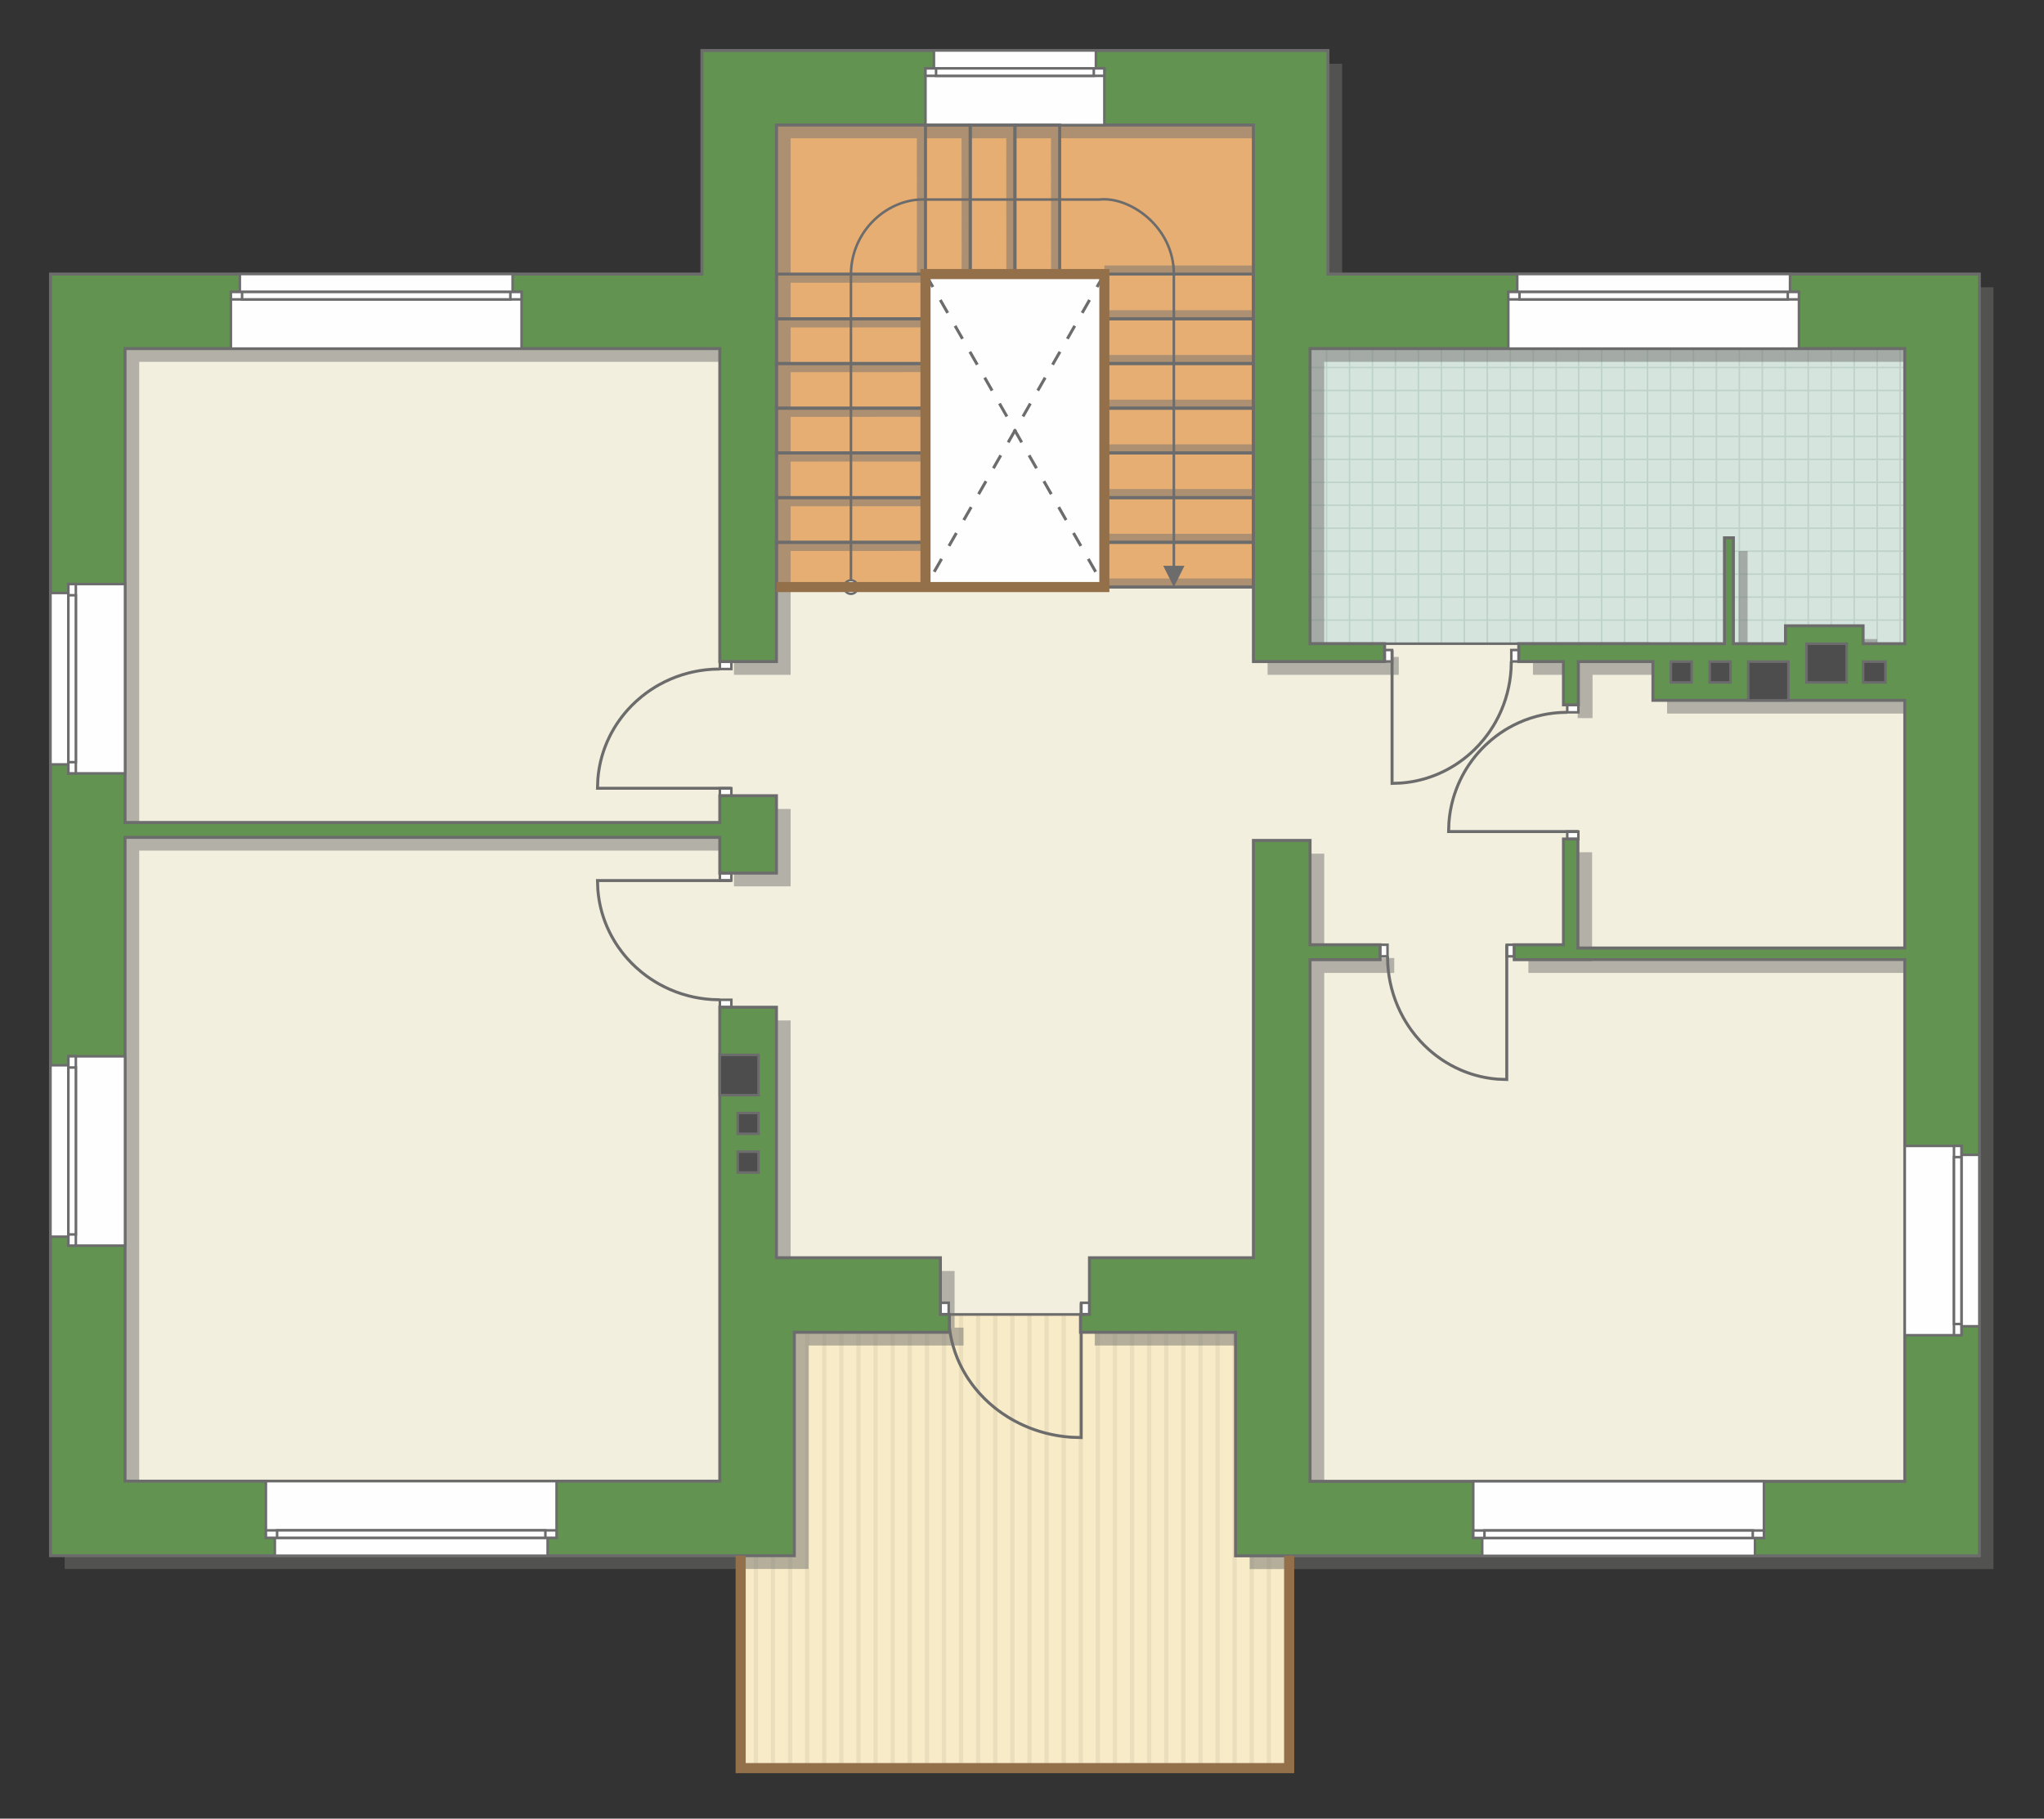
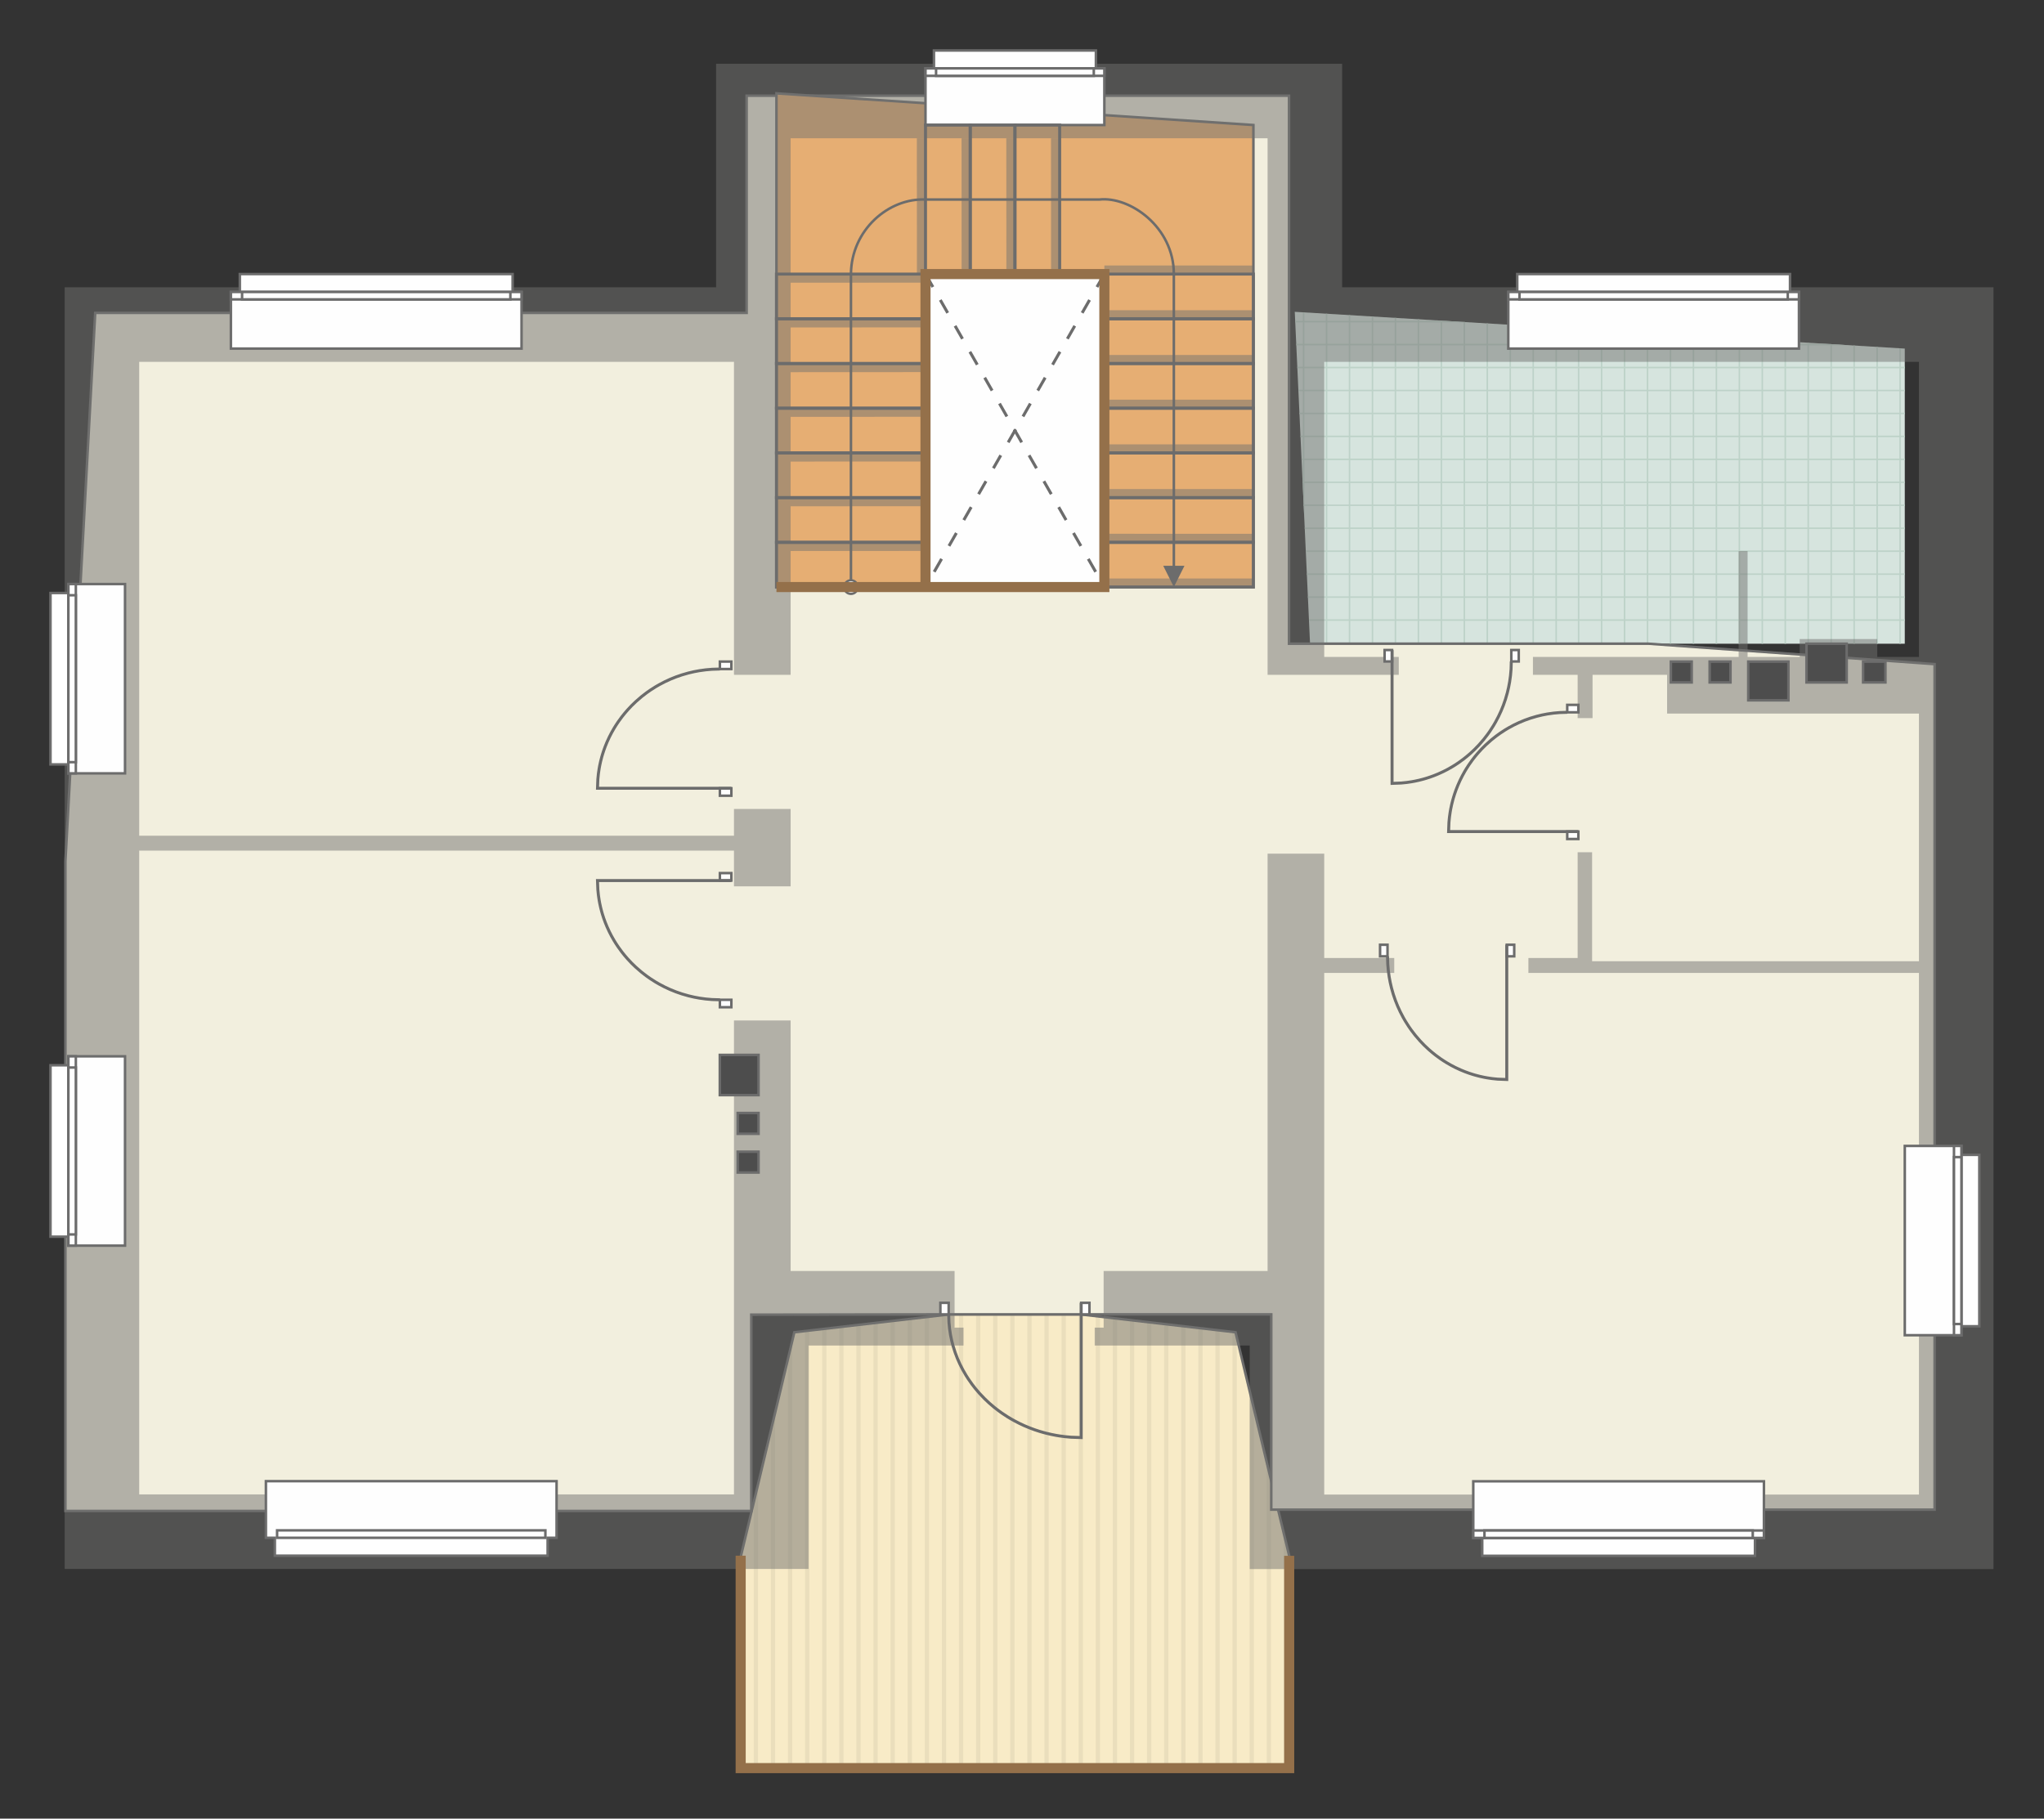
<svg xmlns="http://www.w3.org/2000/svg" xml:space="preserve" width="137.064mm" height="121.961mm" version="1.1" style="shape-rendering:geometricPrecision; text-rendering:geometricPrecision; image-rendering:optimizeQuality; fill-rule:evenodd; clip-rule:evenodd" viewBox="0 0 13892.64 12361.75">
  <rect x="0" y="0" width="13892.64" height="12361.75" fill="#333333" stroke="none" />
  <defs>
    <style type="text/css">
   
    .str4 {stroke:#94704A;stroke-width:68.61;stroke-miterlimit:22.926}
    .str0 {stroke:#6C6C6C;stroke-width:17.12;stroke-miterlimit:22.926}
    .str2 {stroke:#6C6C6C;stroke-width:17.16;stroke-miterlimit:22.926}
    .str3 {stroke:#6C6C6C;stroke-width:20.27;stroke-miterlimit:22.926}
    .str1 {stroke:#BDD2C8;stroke-width:10.14;stroke-miterlimit:22.926}
    .str5 {stroke:#6C6C6C;stroke-width:20.27;stroke-miterlimit:22.926;stroke-dasharray:101.359 101.359}
    .fil3 {fill:none}
    .fil7 {fill:#FEFEFE}
    .fil4 {fill:#D6E4DE}
    .fil10 {fill:#4D4D4D}
    .fil9 {fill:#629351}
    .fil6 {fill:#E6AE73}
    .fil2 {fill:#EADEBC}
    .fil5 {fill:#F2EFDE}
    .fil1 {fill:#F8EBC7}
    .fil12 {fill:white}
    .fil0 {fill:white}
    .fil11 {fill:#6C6C6C;fill-rule:nonzero}
    .fil8 {fill:#727271;fill-opacity:0.502}
   
  </style>
    <clipPath id="id0">
      <path d="M5398.86 9055.96l1053.61 -121.63 891.56 0 1053.62 121.63 364.69 1519.56 0 1442.95 -3728.18 0 2.25 -1443.85 362.45 -1518.65z" />
    </clipPath>
    <clipPath id="id1">
      <path d="M12946.42 4375.42l-4042.28 0 -103.91 -2255.92 4146.19 249.94 0 2005.98z" />
    </clipPath>
  </defs>
  <g id="пол">
    <g id="_2258969986496">
      <polygon class="fil0" points="5398.86,9055.96 6452.47,8934.33 7344.03,8934.33 8397.66,9055.96 8762.34,10575.52 8762.34,12018.47 5034.16,12018.47 5036.41,10574.61 " />
      <g style="clip-path:url(#id0)">
        <g>
          <g>
            <rect class="fil1" transform="matrix(4.67283E-13 7.762 50.716 -4.65695E-11 -1384.92 6310.8)" width="946.08" height="233.73" />
            <rect class="fil2" transform="matrix(4.67283E-13 7.762 0.124 -1.14149E-13 -1384.92 6310.8)" width="946.08" height="233.73" />
            <rect class="fil2" transform="matrix(4.67283E-13 7.762 0.124 -1.14149E-13 5588.04 6310.8)" width="946.08" height="233.73" />
            <rect class="fil2" transform="matrix(4.67283E-13 7.762 0.124 -1.14149E-13 358.321 6310.8)" width="946.08" height="233.73" />
            <rect class="fil2" transform="matrix(4.67283E-13 7.762 0.124 -1.14149E-13 7331.28 6310.8)" width="946.08" height="233.73" />
            <rect class="fil2" transform="matrix(4.67283E-13 7.762 0.124 -1.14149E-13 2101.56 6310.8)" width="946.08" height="233.73" />
            <rect class="fil2" transform="matrix(4.67283E-13 7.762 0.124 -1.14149E-13 9074.52 6310.8)" width="946.08" height="233.73" />
            <rect class="fil2" transform="matrix(4.67283E-13 7.762 0.124 -1.14149E-13 3844.8 6310.8)" width="946.08" height="233.73" />
            <rect class="fil2" transform="matrix(4.67283E-13 7.762 0.124 -1.14149E-13 -1036.27 6310.8)" width="946.08" height="233.73" />
            <rect class="fil2" transform="matrix(4.67283E-13 7.762 0.124 -1.14149E-13 5936.69 6310.8)" width="946.08" height="233.73" />
            <rect class="fil2" transform="matrix(4.67283E-13 7.762 0.124 -1.14149E-13 706.969 6310.8)" width="946.08" height="233.73" />
            <rect class="fil2" transform="matrix(4.67283E-13 7.762 0.124 -1.14149E-13 7679.93 6310.8)" width="946.08" height="233.73" />
            <rect class="fil2" transform="matrix(4.67283E-13 7.762 0.124 -1.14149E-13 2450.21 6310.8)" width="946.08" height="233.73" />
            <rect class="fil2" transform="matrix(4.67283E-13 7.762 0.124 -1.14149E-13 9423.17 6310.8)" width="946.08" height="233.73" />
            <rect class="fil2" transform="matrix(4.67283E-13 7.762 0.124 -1.14149E-13 4193.45 6310.8)" width="946.08" height="233.73" />
            <rect class="fil2" transform="matrix(4.67283E-13 7.762 0.124 -1.14149E-13 -687.623 6310.8)" width="946.08" height="233.73" />
            <rect class="fil2" transform="matrix(4.67283E-13 7.762 0.124 -1.14149E-13 6285.34 6310.8)" width="946.08" height="233.73" />
            <rect class="fil2" transform="matrix(4.67283E-13 7.762 0.124 -1.14149E-13 1055.62 6310.8)" width="946.08" height="233.73" />
            <rect class="fil2" transform="matrix(4.67283E-13 7.762 0.124 -1.14149E-13 8028.58 6310.8)" width="946.08" height="233.73" />
            <rect class="fil2" transform="matrix(4.67283E-13 7.762 0.124 -1.14149E-13 2798.86 6310.8)" width="946.08" height="233.73" />
            <rect class="fil2" transform="matrix(4.67283E-13 7.762 0.124 -1.14149E-13 9771.81 6310.8)" width="946.08" height="233.73" />
            <rect class="fil2" transform="matrix(4.67283E-13 7.762 0.124 -1.14149E-13 4542.1 6310.8)" width="946.08" height="233.73" />
            <rect class="fil2" transform="matrix(4.67283E-13 7.762 0.124 -1.14149E-13 -338.975 6310.8)" width="946.08" height="233.73" />
            <rect class="fil2" transform="matrix(4.67283E-13 7.762 0.124 -1.14149E-13 6633.98 6310.8)" width="946.08" height="233.73" />
            <rect class="fil2" transform="matrix(4.67283E-13 7.762 0.124 -1.14149E-13 1404.26 6310.8)" width="946.08" height="233.73" />
            <rect class="fil2" transform="matrix(4.67283E-13 7.762 0.124 -1.14149E-13 8377.22 6310.8)" width="946.08" height="233.73" />
            <rect class="fil2" transform="matrix(4.67283E-13 7.762 0.124 -1.14149E-13 3147.5 6310.8)" width="946.08" height="233.73" />
            <rect class="fil2" transform="matrix(4.67283E-13 7.762 0.124 -1.14149E-13 10120.5 6310.8)" width="946.08" height="233.73" />
            <rect class="fil2" transform="matrix(4.67283E-13 7.762 0.124 -1.14149E-13 4890.74 6310.8)" width="946.08" height="233.73" />
            <rect class="fil2" transform="matrix(4.67283E-13 7.762 0.124 -1.14149E-13 9.673 6310.8)" width="946.08" height="233.73" />
            <rect class="fil2" transform="matrix(4.67283E-13 7.762 0.124 -1.14149E-13 6982.63 6310.8)" width="946.08" height="233.73" />
            <rect class="fil2" transform="matrix(4.67283E-13 7.762 0.124 -1.14149E-13 1752.91 6310.8)" width="946.08" height="233.73" />
            <rect class="fil2" transform="matrix(4.67283E-13 7.762 0.124 -1.14149E-13 8725.87 6310.8)" width="946.08" height="233.73" />
            <rect class="fil2" transform="matrix(4.67283E-13 7.762 0.124 -1.14149E-13 3496.15 6310.8)" width="946.08" height="233.73" />
            <rect class="fil2" transform="matrix(4.67283E-13 7.762 0.124 -1.14149E-13 5239.39 6310.8)" width="946.08" height="233.73" />
            <rect class="fil2" transform="matrix(4.67283E-13 7.762 0.124 -1.14149E-13 -1268.7 6310.8)" width="946.08" height="233.73" />
            <rect class="fil2" transform="matrix(4.67283E-13 7.762 0.124 -1.14149E-13 5704.26 6310.8)" width="946.08" height="233.73" />
            <rect class="fil2" transform="matrix(4.67283E-13 7.762 0.124 -1.14149E-13 474.537 6310.8)" width="946.08" height="233.73" />
            <rect class="fil2" transform="matrix(4.67283E-13 7.762 0.124 -1.14149E-13 7447.5 6310.8)" width="946.08" height="233.73" />
            <rect class="fil2" transform="matrix(4.67283E-13 7.762 0.124 -1.14149E-13 2217.78 6310.8)" width="946.08" height="233.73" />
            <rect class="fil2" transform="matrix(4.67283E-13 7.762 0.124 -1.14149E-13 9190.73 6310.8)" width="946.08" height="233.73" />
            <rect class="fil2" transform="matrix(4.67283E-13 7.762 0.124 -1.14149E-13 3961.02 6310.8)" width="946.08" height="233.73" />
            <rect class="fil2" transform="matrix(4.67283E-13 7.762 0.124 -1.14149E-13 -920.054 6310.8)" width="946.08" height="233.73" />
            <rect class="fil2" transform="matrix(4.67283E-13 7.762 0.124 -1.14149E-13 6052.9 6310.8)" width="946.08" height="233.73" />
            <rect class="fil2" transform="matrix(4.67283E-13 7.762 0.124 -1.14149E-13 823.185 6310.8)" width="946.08" height="233.73" />
            <rect class="fil2" transform="matrix(4.67283E-13 7.762 0.124 -1.14149E-13 7796.14 6310.8)" width="946.08" height="233.73" />
            <rect class="fil2" transform="matrix(4.67283E-13 7.762 0.124 -1.14149E-13 2566.42 6310.8)" width="946.08" height="233.73" />
            <rect class="fil2" transform="matrix(4.67283E-13 7.762 0.124 -1.14149E-13 9539.38 6310.8)" width="946.08" height="233.73" />
            <rect class="fil2" transform="matrix(4.67283E-13 7.762 0.124 -1.14149E-13 4309.66 6310.8)" width="946.08" height="233.73" />
            <rect class="fil2" transform="matrix(4.67283E-13 7.762 0.124 -1.14149E-13 -571.407 6310.8)" width="946.08" height="233.73" />
            <rect class="fil2" transform="matrix(4.67283E-13 7.762 0.124 -1.14149E-13 6401.55 6310.8)" width="946.08" height="233.73" />
            <rect class="fil2" transform="matrix(4.67283E-13 7.762 0.124 -1.14149E-13 1171.83 6310.8)" width="946.08" height="233.73" />
            <rect class="fil2" transform="matrix(4.67283E-13 7.762 0.124 -1.14149E-13 8144.79 6310.8)" width="946.08" height="233.73" />
            <rect class="fil2" transform="matrix(4.67283E-13 7.762 0.124 -1.14149E-13 2915.07 6310.8)" width="946.08" height="233.73" />
            <rect class="fil2" transform="matrix(4.67283E-13 7.762 0.124 -1.14149E-13 9888.03 6310.8)" width="946.08" height="233.73" />
            <rect class="fil2" transform="matrix(4.67283E-13 7.762 0.124 -1.14149E-13 4658.31 6310.8)" width="946.08" height="233.73" />
            <rect class="fil2" transform="matrix(4.67283E-13 7.762 0.124 -1.14149E-13 -222.759 6310.8)" width="946.08" height="233.73" />
            <rect class="fil2" transform="matrix(4.67283E-13 7.762 0.124 -1.14149E-13 6750.2 6310.8)" width="946.08" height="233.73" />
            <rect class="fil2" transform="matrix(4.67283E-13 7.762 0.124 -1.14149E-13 1520.48 6310.8)" width="946.08" height="233.73" />
            <rect class="fil2" transform="matrix(4.67283E-13 7.762 0.124 -1.14149E-13 8493.44 6310.8)" width="946.08" height="233.73" />
            <rect class="fil2" transform="matrix(4.67283E-13 7.762 0.124 -1.14149E-13 3263.72 6310.8)" width="946.08" height="233.73" />
            <rect class="fil2" transform="matrix(4.67283E-13 7.762 0.124 -1.14149E-13 10236.7 6310.8)" width="946.08" height="233.73" />
            <rect class="fil2" transform="matrix(4.67283E-13 7.762 0.124 -1.14149E-13 5006.96 6310.8)" width="946.08" height="233.73" />
            <rect class="fil2" transform="matrix(4.67283E-13 7.762 0.124 -1.14149E-13 125.889 6310.8)" width="946.08" height="233.73" />
            <rect class="fil2" transform="matrix(4.67283E-13 7.762 0.124 -1.14149E-13 7098.85 6310.8)" width="946.08" height="233.73" />
            <rect class="fil2" transform="matrix(4.67283E-13 7.762 0.124 -1.14149E-13 1869.13 6310.8)" width="946.08" height="233.73" />
            <rect class="fil2" transform="matrix(4.67283E-13 7.762 0.124 -1.14149E-13 8842.09 6310.8)" width="946.08" height="233.73" />
            <rect class="fil2" transform="matrix(4.67283E-13 7.762 0.124 -1.14149E-13 3612.37 6310.8)" width="946.08" height="233.73" />
            <rect class="fil2" transform="matrix(4.67283E-13 7.762 0.124 -1.14149E-13 5355.61 6310.8)" width="946.08" height="233.73" />
            <rect class="fil2" transform="matrix(4.67283E-13 7.762 0.124 -1.14149E-13 -1152.49 6310.8)" width="946.08" height="233.73" />
            <rect class="fil2" transform="matrix(4.67283E-13 7.762 0.124 -1.14149E-13 5820.47 6310.8)" width="946.08" height="233.73" />
            <rect class="fil2" transform="matrix(4.67283E-13 7.762 0.124 -1.14149E-13 590.753 6310.8)" width="946.08" height="233.73" />
            <rect class="fil2" transform="matrix(4.67283E-13 7.762 0.124 -1.14149E-13 7563.71 6310.8)" width="946.08" height="233.73" />
            <rect class="fil2" transform="matrix(4.67283E-13 7.762 0.124 -1.14149E-13 2333.99 6310.8)" width="946.08" height="233.73" />
            <rect class="fil2" transform="matrix(4.67283E-13 7.762 0.124 -1.14149E-13 9306.95 6310.8)" width="946.08" height="233.73" />
            <rect class="fil2" transform="matrix(4.67283E-13 7.762 0.124 -1.14149E-13 4077.23 6310.8)" width="946.08" height="233.73" />
            <rect class="fil2" transform="matrix(4.67283E-13 7.762 0.124 -1.14149E-13 -803.839 6310.8)" width="946.08" height="233.73" />
            <rect class="fil2" transform="matrix(4.67283E-13 7.762 0.124 -1.14149E-13 6169.12 6310.8)" width="946.08" height="233.73" />
            <rect class="fil2" transform="matrix(4.67283E-13 7.762 0.124 -1.14149E-13 939.401 6310.8)" width="946.08" height="233.73" />
            <rect class="fil2" transform="matrix(4.67283E-13 7.762 0.124 -1.14149E-13 7912.36 6310.8)" width="946.08" height="233.73" />
            <rect class="fil2" transform="matrix(4.67283E-13 7.762 0.124 -1.14149E-13 2682.64 6310.8)" width="946.08" height="233.73" />
            <rect class="fil2" transform="matrix(4.67283E-13 7.762 0.124 -1.14149E-13 9655.6 6310.8)" width="946.08" height="233.73" />
            <rect class="fil2" transform="matrix(4.67283E-13 7.762 0.124 -1.14149E-13 4425.88 6310.8)" width="946.08" height="233.73" />
            <rect class="fil2" transform="matrix(4.67283E-13 7.762 0.124 -1.14149E-13 -455.191 6310.8)" width="946.08" height="233.73" />
            <rect class="fil2" transform="matrix(4.67283E-13 7.762 0.124 -1.14149E-13 6517.77 6310.8)" width="946.08" height="233.73" />
            <rect class="fil2" transform="matrix(4.67283E-13 7.762 0.124 -1.14149E-13 1288.05 6310.8)" width="946.08" height="233.73" />
            <rect class="fil2" transform="matrix(4.67283E-13 7.762 0.124 -1.14149E-13 8261.01 6310.8)" width="946.08" height="233.73" />
            <rect class="fil2" transform="matrix(4.67283E-13 7.762 0.124 -1.14149E-13 3031.29 6310.8)" width="946.08" height="233.73" />
            <rect class="fil2" transform="matrix(4.67283E-13 7.762 0.124 -1.14149E-13 10004.2 6310.8)" width="946.08" height="233.73" />
            <rect class="fil2" transform="matrix(4.67283E-13 7.762 0.124 -1.14149E-13 4774.53 6310.8)" width="946.08" height="233.73" />
            <rect class="fil2" transform="matrix(4.67283E-13 7.762 0.124 -1.14149E-13 -106.543 6310.8)" width="946.08" height="233.73" />
            <rect class="fil2" transform="matrix(4.67283E-13 7.762 0.124 -1.14149E-13 6866.42 6310.8)" width="946.08" height="233.73" />
            <rect class="fil2" transform="matrix(4.67283E-13 7.762 0.124 -1.14149E-13 1636.7 6310.8)" width="946.08" height="233.73" />
            <rect class="fil2" transform="matrix(4.67283E-13 7.762 0.124 -1.14149E-13 8609.66 6310.8)" width="946.08" height="233.73" />
            <rect class="fil2" transform="matrix(4.67283E-13 7.762 0.124 -1.14149E-13 3379.94 6310.8)" width="946.08" height="233.73" />
            <rect class="fil2" transform="matrix(4.67283E-13 7.762 0.124 -1.14149E-13 10352.9 6310.8)" width="946.08" height="233.73" />
            <rect class="fil2" transform="matrix(4.67283E-13 7.762 0.124 -1.14149E-13 5123.18 6310.8)" width="946.08" height="233.73" />
            <rect class="fil2" transform="matrix(4.67283E-13 7.762 0.124 -1.14149E-13 242.105 6310.8)" width="946.08" height="233.73" />
            <rect class="fil2" transform="matrix(4.67283E-13 7.762 0.124 -1.14149E-13 7215.06 6310.8)" width="946.08" height="233.73" />
            <rect class="fil2" transform="matrix(4.67283E-13 7.762 0.124 -1.14149E-13 1985.34 6310.8)" width="946.08" height="233.73" />
            <rect class="fil2" transform="matrix(4.67283E-13 7.762 0.124 -1.14149E-13 8958.3 6310.8)" width="946.08" height="233.73" />
            <rect class="fil2" transform="matrix(4.67283E-13 7.762 0.124 -1.14149E-13 3728.58 6310.8)" width="946.08" height="233.73" />
            <rect class="fil2" transform="matrix(4.67283E-13 7.762 0.124 -1.14149E-13 5471.82 6310.8)" width="946.08" height="233.73" />
          </g>
        </g>
      </g>
      <polygon class="fil3 str0" points="5398.86,9055.96 6452.47,8934.33 7344.03,8934.33 8397.66,9055.96 8762.34,10575.52 8762.34,12018.47 5034.16,12018.47 5036.41,10574.61 " />
      <polygon class="fil4" points="12946.42,4375.42 8904.14,4375.42 8800.23,2119.51 12946.42,2369.45 " />
      <g style="clip-path:url(#id1)">
        <g>
          <path id="_1" class="fil3 str1" d="M11822.12 5147.42l0 -6269.26m-156.07 6269.26l0 -6269.26m-156.07 6269.26l0 -6269.26m-156.07 6269.26l0 -6269.26m-156.07 6269.26l0 -6269.26m-156.07 6269.26l0 -6269.26m-156.07 6269.26l0 -6269.26m-156.07 6269.26l0 -6269.26m2341 6269.34l0 -6269.26m-156.07 6269.26l0 -6269.26m-156.07 6269.26l0 -6269.26m-156.07 6269.26l0 -6269.26m-156.07 6269.26l0 -6269.26m-156.07 6269.26l0 -6269.26m-156.07 6269.26l0 -6269.26m-156.07 6269.26l0 -6269.26m2341.08 6269.18l0 -6269.26m-156.07 6269.26l0 -6269.26m-156.07 6269.26l0 -6269.26m-156.07 6269.26l0 -6269.26m-156.07 6269.26l0 -6269.26m-156.07 6269.26l0 -6269.26m-156.07 6269.26l0 -6269.26m-156.07 6269.26l0 -6269.26m2341 6269.34l0 -6269.26m-156.07 6269.26l0 -6269.26m-156.07 6269.26l0 -6269.26m-156.07 6269.26l0 -6269.26m-156.07 6269.26l0 -6269.26m-156.07 6269.26l0 -6269.26m-156.07 6269.26l0 -6269.26m-156.07 6269.26l0 -6269.26" />
          <path class="fil3 str1" d="M16997.14 3122.27l-10252.34 0m10252.34 156.07l-10252.34 0m10252.34 156.07l-10252.34 0m10252.34 156.07l-10252.34 0m10252.34 156.07l-10252.34 0m10252.34 156.07l-10252.34 0m10252.34 156.07l-10252.34 0m10252.34 156.07l-10252.34 0m10252.48 -2341l-10252.34 0m10252.34 156.07l-10252.34 0m10252.34 156.07l-10252.34 0m10252.34 156.07l-10252.34 0m10252.34 156.07l-10252.34 0m10252.34 156.07l-10252.34 0m10252.34 156.07l-10252.34 0m10252.34 156.07l-10252.34 0m10252.21 -2341.08l-10252.34 0m10252.34 156.07l-10252.34 0m10252.34 156.07l-10252.34 0m10252.34 156.07l-10252.34 0m10252.34 156.07l-10252.34 0m10252.34 156.07l-10252.34 0m10252.34 156.07l-10252.34 0m10252.34 156.07l-10252.34 0m10252.48 -2341l-10252.34 0m10252.34 156.07l-10252.34 0m10252.34 156.07l-10252.34 0m10252.34 156.07l-10252.34 0m10252.34 156.07l-10252.34 0m10252.34 156.07l-10252.34 0m10252.34 156.07l-10252.34 0m10252.34 156.07l-10252.34 0" />
          <path class="fil3 str1" d="M16660.19 5147.5l0 -6269.26m-156.07 6269.26l0 -6269.26m-156.07 6269.26l0 -6269.26m-156.07 6269.26l0 -6269.26m-156.07 6269.26l0 -6269.26m-156.07 6269.26l0 -6269.26m-156.07 6269.26l0 -6269.26m-156.07 6269.26l0 -6269.26m1248.49 6269.34l0 -6269.26" />
          <path class="fil3 str1" d="M6831.55 5213.91l0 -6269.26m-156.07 6269.26l0 -6269.26m-156.07 6269.26l0 -6269.26m-156.07 6269.26l0 -6269.26m-156.07 6269.26l0 -6269.26m-156.07 6269.26l0 -6269.26m-156.07 6269.26l0 -6269.26m-156.07 6269.26l0 -6269.26m2341 6269.34l0 -6269.26m-156.07 6269.26l0 -6269.26m-156.07 6269.26l0 -6269.26m-156.07 6269.26l0 -6269.26m-156.07 6269.26l0 -6269.26m-156.07 6269.26l0 -6269.26m-156.07 6269.26l0 -6269.26m-156.07 6269.26l0 -6269.26m2341.08 6269.18l0 -6269.26m-156.07 6269.26l0 -6269.26m-156.07 6269.26l0 -6269.26m-156.07 6269.26l0 -6269.26m-156.07 6269.26l0 -6269.26m-156.07 6269.26l0 -6269.26m-156.07 6269.26l0 -6269.26m-156.07 6269.26l0 -6269.26m2341 6269.34l0 -6269.26m-156.07 6269.26l0 -6269.26m-156.07 6269.26l0 -6269.26m-156.07 6269.26l0 -6269.26m-156.07 6269.26l0 -6269.26m-156.07 6269.26l0 -6269.26m-156.07 6269.26l0 -6269.26m-156.07 6269.26l0 -6269.26" />
        </g>
      </g>
      <polygon class="fil3" points="12946.42,4375.42 8904.14,4375.42 8800.23,2119.51 12946.42,2369.45 " />
      <polygon class="fil5 str2" points="444.54,5854.04 444.54,10270.64 5106.27,10270.64 5106.27,8936.28 6391.66,8934.33 8640.48,8934.33 8640.48,10261.52 13149.09,10261.52 13149.09,4514.38 11203.48,4375.42 8761.2,4375.42 8761.2,650.59 5074.71,650.59 5074.71,2126.74 647.16,2126.74 " />
      <polygon class="fil6 str2" points="5277.32,3990.36 5277.32,634.56 8519.18,849.79 8519.18,3990.36 " />
      <polygon class="fil7 str0" points="6290.4,1862.88 7506.11,1862.88 7506.11,3990.36 6290.4,3990.36 " />
    </g>
  </g>
  <g id="тень">
    <polygon class="fil8" points="439.65,1952.94 439.65,10664.66 5132.79,10664.66 5495.22,10664.66 5495.22,9146.01 6548.85,9146.01 6548.85,9024.38 6488.03,9024.38 6488.03,8639.43 5373.69,8639.43 5373.69,6936.5 4988.74,6936.5 4988.74,10158.07 946.15,10158.07 946.15,5781.92 4988.74,5781.92 4988.74,6024.77 5373.69,6024.77 5373.69,5498.82 4988.74,5498.82 4988.74,5680.66 946.15,5680.66 946.15,2459.5 4988.74,2459.5 4988.74,4587 5373.69,4587 5373.69,939.84 8615.56,939.84 8615.56,4587 9507.21,4587 9507.21,4465.47 9000.52,4465.47 9000.52,2459.5 13042.8,2459.5 13042.8,4465.47 12759.4,4465.47 12759.4,4343.84 12232.13,4343.84 12232.13,4465.47 11877.98,4465.47 11877.98,3745.71 11817.17,3745.71 11817.17,4465.47 10419.03,4465.47 10419.03,4587 10722.9,4587 10722.9,4881.24 10824.16,4881.24 10824.16,4587 11330.95,4587 11330.95,4850.43 13042.8,4850.43 13042.8,6533.91 10821.12,6533.91 10821.12,5793.07 10722.9,5793.07 10722.9,6511.91 10388.22,6511.91 10388.22,6613.27 13042.8,6613.27 13042.8,10159.08 9000.52,10159.08 9000.52,6613.27 9476.39,6613.27 9476.39,6511.91 9000.52,6511.91 9000.52,5802.69 8615.56,5802.69 8615.56,8639.43 7501.22,8639.43 7501.22,9024.38 7440.41,9024.38 7440.41,9146.01 8494.03,9146.01 8494.03,10665.57 13549.39,10665.57 13549.39,1952.94 9122.15,1952.94 9122.15,433.29 4867.1,433.29 4867.1,1952.94 " />
    <g id="_2258970019712">
      <polygon class="fil8" points="6290.4,3744.76 5373.69,3745.24 5373.69,3686.49 6290.4,3686.55 " />
      <polygon class="fil8" points="6290.4,3440.82 5373.69,3441.29 5373.69,3382.55 6290.4,3382.61 " />
      <polygon class="fil8" points="6290.4,3136.9 5373.69,3137.38 5373.69,3078.63 6290.4,3078.69 " />
      <polygon class="fil8" points="6290.4,2832.96 5373.69,2833.44 5373.69,2774.69 6290.4,2774.75 " />
      <polygon class="fil8" points="6290.4,2529.28 5373.69,2529.76 5373.69,2471.01 6290.4,2471.07 " />
      <polygon class="fil8" points="6290.4,2225.34 5373.69,2225.81 5373.69,2167.07 6290.4,2167.13 " />
      <polygon class="fil8" points="6290.4,1921.21 5373.69,1921.69 5373.69,1862.94 6290.4,1863 " />
      <polygon class="fil8" points="8519.18,3990.36 7506.11,3990.84 7506.11,3932.09 8519.18,3932.15 " />
      <polygon class="fil8" points="8519.18,3686.42 7506.11,3686.9 7506.11,3628.15 8519.18,3628.21 " />
      <polygon class="fil8" points="8519.18,3382.51 7506.11,3382.98 7506.11,3324.24 8519.18,3324.3 " />
      <polygon class="fil8" points="8519.18,3078.56 7506.11,3079.04 7506.11,3020.29 8519.18,3020.35 " />
      <polygon class="fil8" points="8519.18,2774.88 7506.11,2775.36 7506.11,2716.61 8519.18,2716.67 " />
      <polygon class="fil8" points="8519.18,2470.94 7506.11,2471.41 7506.11,2412.67 8519.18,2412.73 " />
      <polygon class="fil8" points="8519.18,2166.81 7506.11,2167.29 7506.11,2108.54 8519.18,2108.6 " />
      <polygon class="fil8" points="8519.18,1862.94 7506.11,1863.42 7506.11,1804.67 8519.18,1804.73 " />
      <polygon class="fil8" points="6232.08,1862.88 6231.6,939.84 6290.35,939.84 6290.29,1862.88 " />
      <polygon class="fil8" points="6536.02,1862.88 6535.55,939.84 6594.29,939.84 6594.23,1862.88 " />
      <polygon class="fil8" points="6840.15,1862.88 6839.67,939.84 6898.42,939.84 6898.36,1862.88 " />
      <polygon class="fil8" points="7144.02,1862.88 7143.55,939.84 7202.29,939.84 7202.23,1862.88 " />
    </g>
  </g>
  <g id="двери">
    <g id="_2258969965664">
      <g>
        <polygon class="fil7 str0" points="7348.53,8934.33 7348.53,8855.79 7404.85,8855.79 7404.85,8934.33 " />
        <polyline class="fil3 str3" points="7348.53,8855.79 7348.53,9771.68 7279.22,9769.25 7238.09,9765.46 7201.21,9760.53 7177.27,9756.57 7144.53,9750.11 7113.25,9742.81 7093.23,9737.55 7064.77,9729.27 7033,9718.84 6998.99,9706.26 6961.52,9690.64 6929.25,9675.58 6894.65,9657.7 6872.51,9645.28 6846.41,9629.55 6809.47,9605.16 6782.29,9585.48 6756.84,9565.59 6725.18,9538.67 6693.66,9509.11 6656.72,9470.43 6627.37,9435.92 6607.7,9410.54 6582.15,9374.29 6566.82,9350.35 6544.53,9311.95 6525.02,9273.7 6507.56,9234.49 6492.08,9193.88 6478.04,9149.66 6468.22,9111.72 6460.6,9074.85 6453.96,9031.46 6449.78,8987.77 6447.97,8934.33 " />
        <polygon class="fil7 str0" points="6447.97,8855.79 6391.66,8855.79 6391.66,8934.33 6447.97,8934.33 " />
      </g>
      <g>
        <polygon class="fil7 str0" points="10241.16,6500.41 10241.16,6421.86 10291.84,6421.86 10291.84,6500.41 " />
        <polyline class="fil3 str3" points="10241.16,6421.86 10241.16,7337.76 10178.79,7335.33 10141.77,7331.54 10108.58,7326.61 10087.03,7322.65 10057.56,7316.19 10029.42,7308.89 10011.4,7303.63 9985.79,7295.35 9957.2,7284.92 9926.59,7272.34 9892.87,7256.71 9863.83,7241.66 9832.69,7223.78 9812.76,7211.36 9789.28,7195.62 9756.03,7171.24 9731.57,7151.55 9708.67,7131.67 9680.18,7104.75 9651.81,7075.19 9618.56,7036.51 9592.15,7002 9574.45,6976.62 9551.45,6940.36 9537.66,6916.43 9517.6,6878.03 9500.03,6839.77 9484.33,6800.57 9470.39,6759.96 9457.75,6715.74 9448.93,6677.79 9442.06,6640.93 9436.09,6597.54 9432.32,6553.85 9430.7,6500.41 " />
        <polygon class="fil7 str0" points="9430.7,6421.86 9380.02,6421.86 9380.02,6500.41 9430.7,6500.41 " />
      </g>
      <g>
        <polygon class="fil7 str0" points="9461.51,4496.14 9461.51,4418.41 9410.84,4418.41 9410.84,4496.14 " />
        <polyline class="fil3 str3" points="9461.51,4418.41 9461.51,5324.91 9523.89,5322.5 9560.91,5318.75 9594.1,5313.87 9615.65,5309.95 9645.12,5303.56 9673.26,5296.34 9691.27,5291.14 9716.89,5282.94 9745.48,5272.61 9776.09,5260.16 9809.81,5244.7 9838.85,5229.8 9869.99,5212.11 9889.92,5199.8 9913.4,5184.24 9946.65,5160.09 9971.1,5140.62 9994.01,5120.94 10022.5,5094.29 10050.87,5065.04 10084.12,5026.75 10110.53,4992.6 10128.23,4967.48 10151.23,4931.59 10165.02,4907.91 10185.08,4869.89 10202.65,4832.03 10218.35,4793.23 10232.29,4753.04 10244.92,4709.28 10253.75,4671.72 10260.62,4635.24 10266.59,4592.28 10270.36,4549.05 10271.98,4496.14 " />
        <polygon class="fil7 str0" points="10271.98,4418.41 10322.66,4418.41 10322.66,4496.14 10271.98,4496.14 " />
      </g>
      <g>
        <polygon class="fil7 str0" points="4892.88,5358.1 4970.91,5358.1 4970.91,5408.77 4892.88,5408.77 " />
        <polyline class="fil3 str3" points="4970.91,5358.1 4061.06,5358.1 4063.48,5295.72 4067.24,5258.7 4072.14,5225.51 4076.08,5203.96 4082.49,5174.49 4089.74,5146.35 4094.96,5128.34 4103.19,5102.72 4113.55,5074.13 4126.04,5043.52 4141.58,5009.8 4156.52,4980.76 4174.28,4949.62 4186.63,4929.69 4202.25,4906.21 4226.49,4872.96 4246.03,4848.51 4265.79,4825.6 4292.53,4797.11 4321.89,4768.74 4360.32,4735.49 4394.6,4709.08 4419.82,4691.38 4455.83,4668.38 4479.6,4654.59 4517.76,4634.53 4555.75,4616.96 4594.7,4601.26 4635.04,4587.32 4678.96,4574.69 4716.67,4565.86 4753.29,4559 4796.4,4553.03 4839.79,4549.25 4892.88,4547.63 " />
        <polygon class="fil7 str0" points="4970.91,4547.63 4970.91,4496.95 4892.88,4496.95 4892.88,4547.63 " />
      </g>
      <g>
        <polygon class="fil7 str0" points="4892.88,5985.4 4970.91,5985.4 4970.91,5934.72 4892.88,5934.72 " />
        <polyline class="fil3 str3" points="4970.91,5985.4 4061.06,5985.4 4063.48,6047.78 4067.24,6084.8 4072.14,6117.99 4076.08,6139.54 4082.49,6169 4089.74,6197.15 4094.96,6215.16 4103.19,6240.78 4113.55,6269.37 4126.04,6299.98 4141.58,6333.7 4156.52,6362.74 4174.28,6393.88 4186.63,6413.81 4202.25,6437.29 4226.49,6470.54 4246.03,6494.99 4265.79,6517.9 4292.53,6546.39 4321.89,6574.76 4360.32,6608.01 4394.6,6634.42 4419.82,6652.12 4455.83,6675.12 4479.6,6688.91 4517.76,6708.97 4555.75,6726.54 4594.7,6742.24 4635.04,6756.17 4678.96,6768.81 4716.67,6777.64 4753.29,6784.5 4796.4,6790.47 4839.79,6794.24 4892.88,6795.87 " />
        <polygon class="fil7 str0" points="4970.91,6795.87 4970.91,6846.55 4892.88,6846.55 4892.88,6795.87 " />
      </g>
      <g>
        <polygon class="fil7 str0" points="10652.15,5652.34 10727.79,5652.34 10727.79,5703.02 10652.15,5703.02 " />
        <polyline class="fil3 str3" points="10727.79,5652.34 9845.82,5652.34 9848.16,5589.96 9851.82,5552.95 9856.55,5519.75 9860.37,5498.2 9866.58,5468.74 9873.62,5440.59 9878.68,5422.58 9886.65,5396.97 9896.7,5368.37 9908.81,5337.76 9923.86,5304.04 9938.36,5275 9955.57,5243.86 9967.54,5223.94 9982.69,5200.45 10006.17,5167.21 10025.12,5142.75 10044.28,5119.84 10070.19,5091.35 10098.65,5062.98 10135.9,5029.73 10169.14,5003.32 10193.58,4985.62 10228.49,4962.63 10251.53,4948.83 10288.52,4928.77 10325.35,4911.21 10363.11,4895.51 10402.21,4881.57 10444.79,4868.93 10481.33,4860.1 10516.83,4853.24 10558.62,4847.27 10600.68,4843.5 10652.15,4841.88 " />
        <polygon class="fil7 str0" points="10727.79,4841.88 10727.79,4791.2 10652.15,4791.2 10652.15,4841.88 " />
      </g>
    </g>
  </g>
  <g id="стена">
-     <polygon class="fil9 str3" points="343.28,1862.89 343.28,10574.61 5036.41,10574.61 5398.85,10574.61 5398.85,9055.96 6452.47,9055.96 6452.47,8934.33 6391.66,8934.33 6391.66,8549.38 5277.32,8549.38 5277.32,6846.45 4892.36,6846.45 4892.36,10068.02 849.78,10068.02 849.78,5691.87 4892.36,5691.87 4892.36,5934.72 5277.32,5934.72 5277.32,5408.77 4892.36,5408.77 4892.36,5590.61 849.78,5590.61 849.78,2369.45 4892.36,2369.45 4892.36,4496.95 5277.32,4496.95 5277.32,849.79 8519.18,849.79 8519.18,4496.95 9410.84,4496.95 9410.84,4375.42 8904.14,4375.42 8904.14,2369.45 12946.42,2369.45 12946.42,4375.42 12663.03,4375.42 12663.03,4253.79 12135.76,4253.79 12135.76,4375.42 11781.61,4375.42 11781.61,3655.67 11720.8,3655.67 11720.8,4375.42 10322.66,4375.42 10322.66,4496.95 10626.53,4496.95 10626.53,4791.2 10727.79,4791.2 10727.79,4496.95 11234.58,4496.95 11234.58,4760.38 12946.42,4760.38 12946.42,6443.86 10724.75,6443.86 10724.75,5703.02 10626.53,5703.02 10626.53,6421.86 10291.84,6421.86 10291.84,6523.22 12946.42,6523.22 12946.42,10069.04 8904.14,10069.04 8904.14,6523.22 9380.02,6523.22 9380.02,6421.86 8904.14,6421.86 8904.14,5712.65 8519.18,5712.65 8519.18,8549.38 7404.85,8549.38 7404.85,8934.33 7344.03,8934.33 7344.03,9055.96 8397.66,9055.96 8397.66,10575.53 13453.01,10575.53 13453.01,1862.89 9025.77,1862.89 9025.77,343.24 4770.73,343.24 4770.73,1862.89 " />
-   </g>
+     </g>
  <g id="окно">
    <g id="_2258969972288">
      <g>
        <polygon class="fil7 str0" points="1630.14,1862.89 3484.09,1862.89 3484.09,1984.47 3544.9,1984.47 3544.9,2369.45 1569.32,2369.45 1569.32,1984.47 1630.14,1984.47 " />
        <polygon class="fil7 str0" points="2119.2,1984.47 3544.9,1984.47 3544.9,2035.12 1569.32,2035.12 1569.32,1984.47 " />
        <polygon class="fil7 str0" points="1645.34,2009.8 1645.34,2035.12 3468.88,2035.12 3468.88,1984.47 1645.34,1984.47 " />
      </g>
      <g>
        <polygon class="fil7 str0" points="10312.42,1862.89 12166.37,1862.89 12166.37,1984.47 12227.18,1984.47 12227.18,2369.45 10251.6,2369.45 10251.6,1984.47 10312.42,1984.47 " />
        <polygon class="fil7 str0" points="10801.48,1984.47 12227.18,1984.47 12227.18,2035.12 10251.6,2035.12 10251.6,1984.47 " />
        <polygon class="fil7 str0" points="10327.62,2009.8 10327.62,2035.12 12151.16,2035.12 12151.16,1984.47 10327.62,1984.47 " />
      </g>
      <g>
        <polygon class="fil7 str0" points="1868.13,10574.61 3722.08,10574.61 3722.08,10453.03 3782.89,10453.03 3782.89,10068.05 1807.31,10068.05 1807.31,10453.03 1868.13,10453.03 " />
-         <polygon class="fil7 str0" points="2357.19,10453.03 3782.89,10453.03 3782.89,10402.39 1807.31,10402.39 1807.31,10453.03 " />
        <polygon class="fil7 str0" points="1883.33,10427.7 1883.33,10402.39 3706.87,10402.39 3706.87,10453.03 1883.33,10453.03 " />
      </g>
      <g>
        <polygon class="fil7 str0" points="10074.33,10575.53 11928.28,10575.53 11928.28,10453.95 11989.09,10453.95 11989.09,10068.97 10013.51,10068.97 10013.51,10453.95 10074.33,10453.95 " />
        <polygon class="fil7 str0" points="10563.39,10453.95 11989.09,10453.95 11989.09,10403.3 10013.51,10403.3 10013.51,10453.95 " />
        <polygon class="fil7 str0" points="10089.53,10428.62 10089.53,10403.3 11913.07,10403.3 11913.07,10453.95 10089.53,10453.95 " />
      </g>
      <g>
        <polygon class="fil7 str0" points="13453.01,9015.11 13453.01,7850.01 13331.43,7850.01 13331.43,7789.19 12946.45,7789.19 12946.45,9075.93 13331.43,9075.93 13331.43,9015.11 " />
        <polygon class="fil7 str0" points="13331.43,8526.05 13331.43,7789.19 13280.78,7789.19 13280.78,9075.93 13331.43,9075.93 " />
        <polygon class="fil7 str0" points="13306.1,8999.91 13280.78,8999.91 13280.78,7865.21 13331.43,7865.21 13331.43,8999.91 " />
      </g>
      <g>
        <polygon class="fil7 str0" points="343.22,8406.16 343.22,7241.05 464.8,7241.05 464.8,7180.24 849.78,7180.24 849.78,8466.97 464.8,8466.97 464.8,8406.16 " />
        <polygon class="fil7 str0" points="464.8,7917.09 464.8,7180.24 515.45,7180.24 515.45,8466.97 464.8,8466.97 " />
        <polygon class="fil7 str0" points="490.13,8390.96 515.45,8390.96 515.45,7256.26 464.8,7256.26 464.8,8390.96 " />
      </g>
      <g>
        <polygon class="fil7 str0" points="343.22,5195.94 343.22,4030.84 464.8,4030.84 464.8,3970.02 849.78,3970.02 849.78,5256.76 464.8,5256.76 464.8,5195.94 " />
        <polygon class="fil7 str0" points="464.8,4706.88 464.8,3970.02 515.45,3970.02 515.45,5256.76 464.8,5256.76 " />
        <polygon class="fil7 str0" points="490.13,5180.74 515.45,5180.74 515.45,4046.04 464.8,4046.04 464.8,5180.74 " />
      </g>
      <g>
        <polygon class="fil7 str0" points="6347.86,343.24 7448.65,343.24 7448.65,464.82 7506.11,464.82 7506.11,849.8 6290.4,849.8 6290.4,464.82 6347.86,464.82 " />
        <polygon class="fil7 str0" points="6809.92,464.82 7506.11,464.82 7506.11,515.47 6290.4,515.47 6290.4,464.82 " />
        <polygon class="fil7 str0" points="6362.22,490.15 6362.22,515.47 7434.28,515.47 7434.28,464.82 6362.22,464.82 " />
      </g>
    </g>
  </g>
  <g id="ВК">
    <g id="_2258969982896">
      <polygon class="fil10 str2" points="12663.13,4496.95 12814.86,4496.95 12814.86,4638.75 12663.13,4638.75 " />
      <polygon class="fil10 str2" points="11620.15,4496.95 11761.75,4496.95 11761.75,4638.75 11620.15,4638.75 " />
      <polygon class="fil10 str2" points="11356.61,4496.95 11498.21,4496.95 11498.21,4638.75 11356.61,4638.75 " />
      <polygon class="fil10 str2" points="11882.46,4496.95 12155.62,4496.95 12155.62,4760.38 11882.46,4760.38 " />
      <polygon class="fil10 str2" points="12278.37,4375.42 12551.53,4375.42 12551.53,4638.86 12278.37,4638.86 " />
      <polygon class="fil10 str2" points="4892.36,7170.5 5155.69,7170.5 5155.69,7444.06 4892.36,7444.06 " />
      <polygon class="fil10 str2" points="5013.89,7565.29 5155.69,7565.29 5155.69,7706.89 5013.89,7706.89 " />
      <polygon class="fil10 str2" points="5013.89,7828.52 5155.69,7828.52 5155.69,7970.12 5013.89,7970.12 " />
    </g>
  </g>
  <g id="Линии">
    <g id="_2258969983280">
      <g>
        <polygon class="fil3 str3" points="6290.4,3990.36 6290.4,3686.48 5277.32,3686.48 5277.32,3990.36 " />
        <polygon class="fil3 str3" points="6290.4,3686.48 6290.4,3382.6 5277.32,3382.6 5277.32,3686.48 " />
        <polygon class="fil3 str3" points="6290.4,3382.6 6290.4,3078.71 5277.32,3078.71 5277.32,3382.6 " />
        <polygon class="fil3 str3" points="6290.4,3078.71 6290.4,2774.83 5277.32,2774.83 5277.32,3078.71 " />
        <polygon class="fil3 str3" points="6290.4,2774.83 6290.4,2470.95 5277.32,2470.95 5277.32,2774.83 " />
        <polygon class="fil3 str3" points="6290.4,2470.95 6290.4,2167.07 5277.32,2167.07 5277.32,2470.95 " />
        <polygon class="fil3 str3" points="6290.4,2166.82 6290.4,1862.94 5277.32,1862.94 5277.32,2166.82 " />
        <polygon class="fil3 str3" points="8519.18,3990.36 8519.18,3686.48 7506.11,3686.48 7506.11,3990.36 " />
        <polygon class="fil3 str3" points="8519.18,3686.48 8519.18,3382.6 7506.11,3382.6 7506.11,3686.48 " />
        <polygon class="fil3 str3" points="8519.18,3382.6 8519.18,3078.71 7506.11,3078.71 7506.11,3382.6 " />
        <polygon class="fil3 str3" points="8519.18,3078.71 8519.18,2774.83 7506.11,2774.83 7506.11,3078.71 " />
        <polygon class="fil3 str3" points="8519.18,2774.83 8519.18,2470.95 7506.11,2470.95 7506.11,2774.83 " />
        <polygon class="fil3 str3" points="8519.18,2470.95 8519.18,2167.07 7506.11,2167.07 7506.11,2470.95 " />
        <polygon class="fil3 str3" points="8519.18,2166.82 8519.18,1862.94 7506.11,1862.94 7506.11,2166.82 " />
        <polygon class="fil3 str3" points="7202.29,849.8 6898.41,849.8 6898.41,1862.88 7202.29,1862.88 " />
        <polygon class="fil3 str3" points="6898.41,849.8 6594.53,849.8 6594.53,1862.88 6898.41,1862.88 " />
        <polygon class="fil3 str3" points="6594.28,849.8 6290.4,849.8 6290.4,1862.88 6594.28,1862.88 " />
      </g>
      <polyline class="fil3 str4" points="8762.34,10575.53 8762.34,12018.47 5034.16,12018.47 5034.16,10574.61 " />
      <g>
        <g>
          <path class="fil11" d="M5729.62 3990.66l0 0 0.07 -2.76 0.2 -2.74 0.34 -2.71 0.49 -2.67 0.6 -2.62 0.73 -2.57 0.85 -2.51 0.97 -2.46 1.08 -2.39 1.2 -2.33 1.31 -2.27 1.4 -2.19 1.51 -2.12 1.6 -2.04 1.69 -1.96 1.78 -1.88 1.88 -1.78 1.96 -1.7 2.04 -1.6 2.12 -1.51 2.19 -1.41 2.26 -1.3 2.34 -1.2 2.39 -1.09 2.46 -0.97 2.52 -0.85 2.57 -0.73 2.62 -0.61 2.68 -0.48 2.71 -0.34 2.74 -0.21 2.77 -0.07 0 36.04 -0.94 0.02 -0.92 0.07 -0.89 0.12 -0.88 0.15 -0.86 0.2 -0.85 0.24 -0.83 0.28 -0.81 0.31 -0.79 0.36 -0.78 0.4 -0.75 0.44 -0.73 0.47 -0.71 0.51 -0.69 0.54 -0.66 0.58 -0.63 0.6 -0.61 0.64 -0.57 0.66 -0.54 0.68 -0.51 0.72 -0.48 0.73 -0.43 0.75 -0.41 0.78 -0.35 0.79 -0.32 0.81 -0.27 0.83 -0.24 0.85 -0.2 0.86 -0.15 0.88 -0.12 0.89 -0.07 0.91 -0.02 0.94 0 0 -36.04 0zm54.06 54.06l0 0 -2.77 -0.07 -2.74 -0.21 -2.71 -0.34 -2.68 -0.48 -2.62 -0.61 -2.57 -0.73 -2.52 -0.85 -2.46 -0.97 -2.39 -1.09 -2.34 -1.2 -2.26 -1.3 -2.19 -1.41 -2.12 -1.51 -2.04 -1.6 -1.96 -1.7 -1.88 -1.78 -1.78 -1.88 -1.69 -1.96 -1.6 -2.04 -1.51 -2.12 -1.4 -2.19 -1.31 -2.27 -1.2 -2.33 -1.08 -2.39 -0.97 -2.46 -0.85 -2.51 -0.73 -2.57 -0.6 -2.62 -0.49 -2.67 -0.34 -2.71 -0.2 -2.74 -0.07 -2.76 36.04 0 0.02 0.94 0.07 0.91 0.12 0.89 0.15 0.88 0.2 0.86 0.24 0.85 0.27 0.83 0.32 0.81 0.35 0.79 0.41 0.78 0.43 0.75 0.48 0.73 0.51 0.72 0.54 0.68 0.57 0.66 0.61 0.64 0.63 0.6 0.66 0.58 0.69 0.54 0.71 0.51 0.73 0.47 0.75 0.44 0.78 0.4 0.79 0.36 0.81 0.31 0.83 0.28 0.85 0.24 0.86 0.2 0.88 0.15 0.89 0.12 0.92 0.07 0.94 0.02 0 0 0 36.04zm54.06 -54.06l0 0 -0.07 2.76 -0.2 2.74 -0.34 2.71 -0.49 2.67 -0.6 2.62 -0.73 2.57 -0.85 2.51 -0.97 2.46 -1.08 2.39 -1.2 2.33 -1.31 2.27 -1.4 2.19 -1.51 2.12 -1.6 2.04 -1.69 1.96 -1.78 1.88 -1.88 1.78 -1.96 1.7 -2.04 1.6 -2.12 1.51 -2.19 1.41 -2.26 1.3 -2.34 1.2 -2.39 1.09 -2.46 0.97 -2.52 0.85 -2.57 0.73 -2.62 0.61 -2.68 0.48 -2.71 0.34 -2.74 0.21 -2.77 0.07 0 -36.04 0.94 -0.02 0.92 -0.07 0.89 -0.12 0.88 -0.15 0.86 -0.2 0.85 -0.24 0.83 -0.28 0.81 -0.31 0.79 -0.36 0.78 -0.4 0.75 -0.44 0.73 -0.47 0.71 -0.51 0.69 -0.54 0.66 -0.58 0.63 -0.6 0.61 -0.64 0.57 -0.66 0.54 -0.68 0.51 -0.72 0.48 -0.73 0.43 -0.75 0.41 -0.78 0.35 -0.79 0.32 -0.81 0.27 -0.83 0.24 -0.85 0.2 -0.86 0.15 -0.88 0.12 -0.89 0.07 -0.91 0.02 -0.94 0 0 36.04 0zm-54.06 -54.06l2.77 0.07 2.74 0.21 2.71 0.34 2.68 0.48 2.62 0.61 2.57 0.73 2.52 0.85 2.46 0.97 2.39 1.09 2.34 1.2 2.26 1.3 2.19 1.41 2.12 1.51 2.04 1.6 1.96 1.7 1.88 1.78 1.78 1.88 1.69 1.96 1.6 2.04 1.51 2.12 1.4 2.19 1.31 2.27 1.2 2.33 1.08 2.39 0.97 2.46 0.85 2.51 0.73 2.57 0.6 2.62 0.49 2.67 0.34 2.71 0.2 2.74 0.07 2.76 -36.04 0 -0.02 -0.94 -0.07 -0.91 -0.12 -0.89 -0.15 -0.88 -0.2 -0.86 -0.24 -0.85 -0.27 -0.83 -0.32 -0.81 -0.35 -0.79 -0.41 -0.78 -0.43 -0.75 -0.48 -0.73 -0.51 -0.72 -0.54 -0.68 -0.57 -0.66 -0.61 -0.64 -0.63 -0.6 -0.66 -0.58 -0.69 -0.54 -0.71 -0.51 -0.73 -0.47 -0.75 -0.44 -0.78 -0.4 -0.79 -0.36 -0.81 -0.31 -0.83 -0.28 -0.85 -0.24 -0.86 -0.2 -0.88 -0.15 -0.89 -0.12 -0.92 -0.07 -0.94 -0.02 0 -36.04zm-8.49 -2073.82l17.15 0.14 0.01 -0.07 0 155.34 -0.01 145.16 -0.01 136.43 0 129.14 -0.01 123.33 -0.01 118.95 0 116.06 -0.01 114.59 -0.01 114.6 0 116.06 -0.01 118.95 -0.01 123.33 0 129.14 -0.01 136.43 0.01 145.16 0 155.34 -17.17 0 0 -155.34 0.01 -145.16 0.01 -136.43 0 -129.14 0.01 -123.33 0.01 -118.95 0 -116.06 0.01 -114.6 0.01 -114.59 0 -116.06 0.01 -118.95 0.01 -123.33 0 -129.14 0.01 -136.43 -0.01 -145.16 0 -155.34 0.01 -0.07zm-0.01 0.07l0.01 -0.07 -0.01 1.23 0 -1.16zm515.17 -515.17l0 17.17 -0.39 -0.01 -22.96 -0.39 -22.96 0.91 -22.89 2.17 -22.79 3.41 -22.63 4.61 -22.43 5.8 -22.2 6.96 -21.9 8.1 -21.56 9.19 -21.18 10.29 -20.74 11.34 -20.27 12.38 -19.74 13.37 -19.17 14.36 -18.55 15.31 -17.88 16.24 -17.17 17.13 -16.41 18 -15.6 18.85 -14.76 19.66 -13.86 20.45 -12.9 21.23 -11.92 21.96 -10.89 22.67 -9.79 23.36 -8.69 24.03 -7.5 24.67 -6.27 25.28 -5.03 25.86 -3.7 26.42 -2.35 26.96 -0.95 27.48 -17.15 -0.14 0.97 -28.37 2.43 -27.85 3.82 -27.32 5.19 -26.75 6.5 -26.13 7.76 -25.52 8.97 -24.84 10.14 -24.17 11.25 -23.44 12.33 -22.71 13.35 -21.94 14.32 -21.14 15.24 -20.33 16.13 -19.48 16.96 -18.61 17.74 -17.7 18.49 -16.78 19.18 -15.81 19.82 -14.85 20.41 -13.84 20.96 -12.8 21.47 -11.73 21.93 -10.65 22.33 -9.54 22.69 -8.38 23.03 -7.23 23.28 -6.02 23.53 -4.79 23.68 -3.53 23.82 -2.27 23.91 -0.93 23.93 0.39 -0.39 -0.01zm0 17.17l-0.16 0 -0.22 -0.01 0.39 0.01zm1180.47 -17.11l1.93 17.05 -0.96 0.06 -40.63 0 -53.91 0 -65.31 0 -74.78 0 -82.38 0 -88.07 0 -91.86 0 -93.77 0 -93.77 0 -91.86 0 -88.07 0 -82.38 0 -74.78 0 -65.31 0 -53.91 0 -40.63 0 0 -17.17 40.63 0 53.91 0 65.31 0 74.78 0 82.38 0 88.07 0 91.86 0 93.77 0 93.77 0 91.86 0 88.07 0 82.38 0 74.78 0 65.31 0 53.91 0 40.63 0 -0.96 0.06zm1.93 17.05l-0.54 0.06 -0.43 0 0.96 -0.06zm514.16 498.07l-17.15 0 -0.01 0 -0.85 -29.32 -2.51 -28.64 -4.11 -27.92 -5.61 -27.21 -7.06 -26.47 -8.44 -25.72 -9.74 -24.93 -10.97 -24.13 -12.14 -23.33 -13.24 -22.48 -14.26 -21.62 -15.2 -20.74 -16.1 -19.84 -16.92 -18.9 -17.64 -17.96 -18.31 -16.98 -18.91 -15.99 -19.43 -14.97 -19.87 -13.94 -20.26 -12.88 -20.55 -11.78 -20.8 -10.68 -20.93 -9.57 -21.02 -8.41 -21.03 -7.24 -20.97 -6.05 -20.82 -4.86 -20.6 -3.61 -20.3 -2.38 -19.94 -1.1 -19.5 0.16 -18.98 1.46 -1.93 -17.05 20.18 -1.56 20.64 -0.16 21.01 1.17 21.32 2.48 21.55 3.79 21.71 5.06 21.8 6.29 21.84 7.52 21.79 8.72 21.68 9.89 21.49 11.05 21.23 12.18 20.91 13.29 20.51 14.38 20.04 15.44 19.5 16.5 18.89 17.52 18.2 18.53 17.44 19.51 16.62 20.48 15.71 21.43 14.73 22.33 13.68 23.25 12.57 24.12 11.35 24.98 10.09 25.81 8.73 26.64 7.33 27.41 5.81 28.19 4.25 28.92 2.59 29.64 0.89 30.32 -0.01 0zm-17.05 2035.18l-0.1 -2035.18 17.15 0 0.1 2035.18 -17.15 0zm8.57 92.11l-72.11 -144.19 144.19 0 -72.09 144.19z" />
        </g>
        <ellipse class="fil12" cx="5783.81" cy="3990.36" rx="39.08" ry="38.74" />
      </g>
      <line class="fil3 str5" x1="6290.4" y1="1862.88" x2="7506.11" y2="3990.36" />
      <line class="fil3 str5" x1="7506.11" y1="1862.89" x2="6290.4" y2="3990.36" />
      <polyline class="fil3 str4" points="5277.32,3990.36 7506.11,3990.36 7506.11,1862.94 6290.4,1862.94 6290.4,3990.36 " />
    </g>
  </g>
  <g id="контур">
    <polygon class="fil3" points="-0,0 13892.64,0 13892.64,12361.75 -0,12361.75 " />
  </g>
</svg>